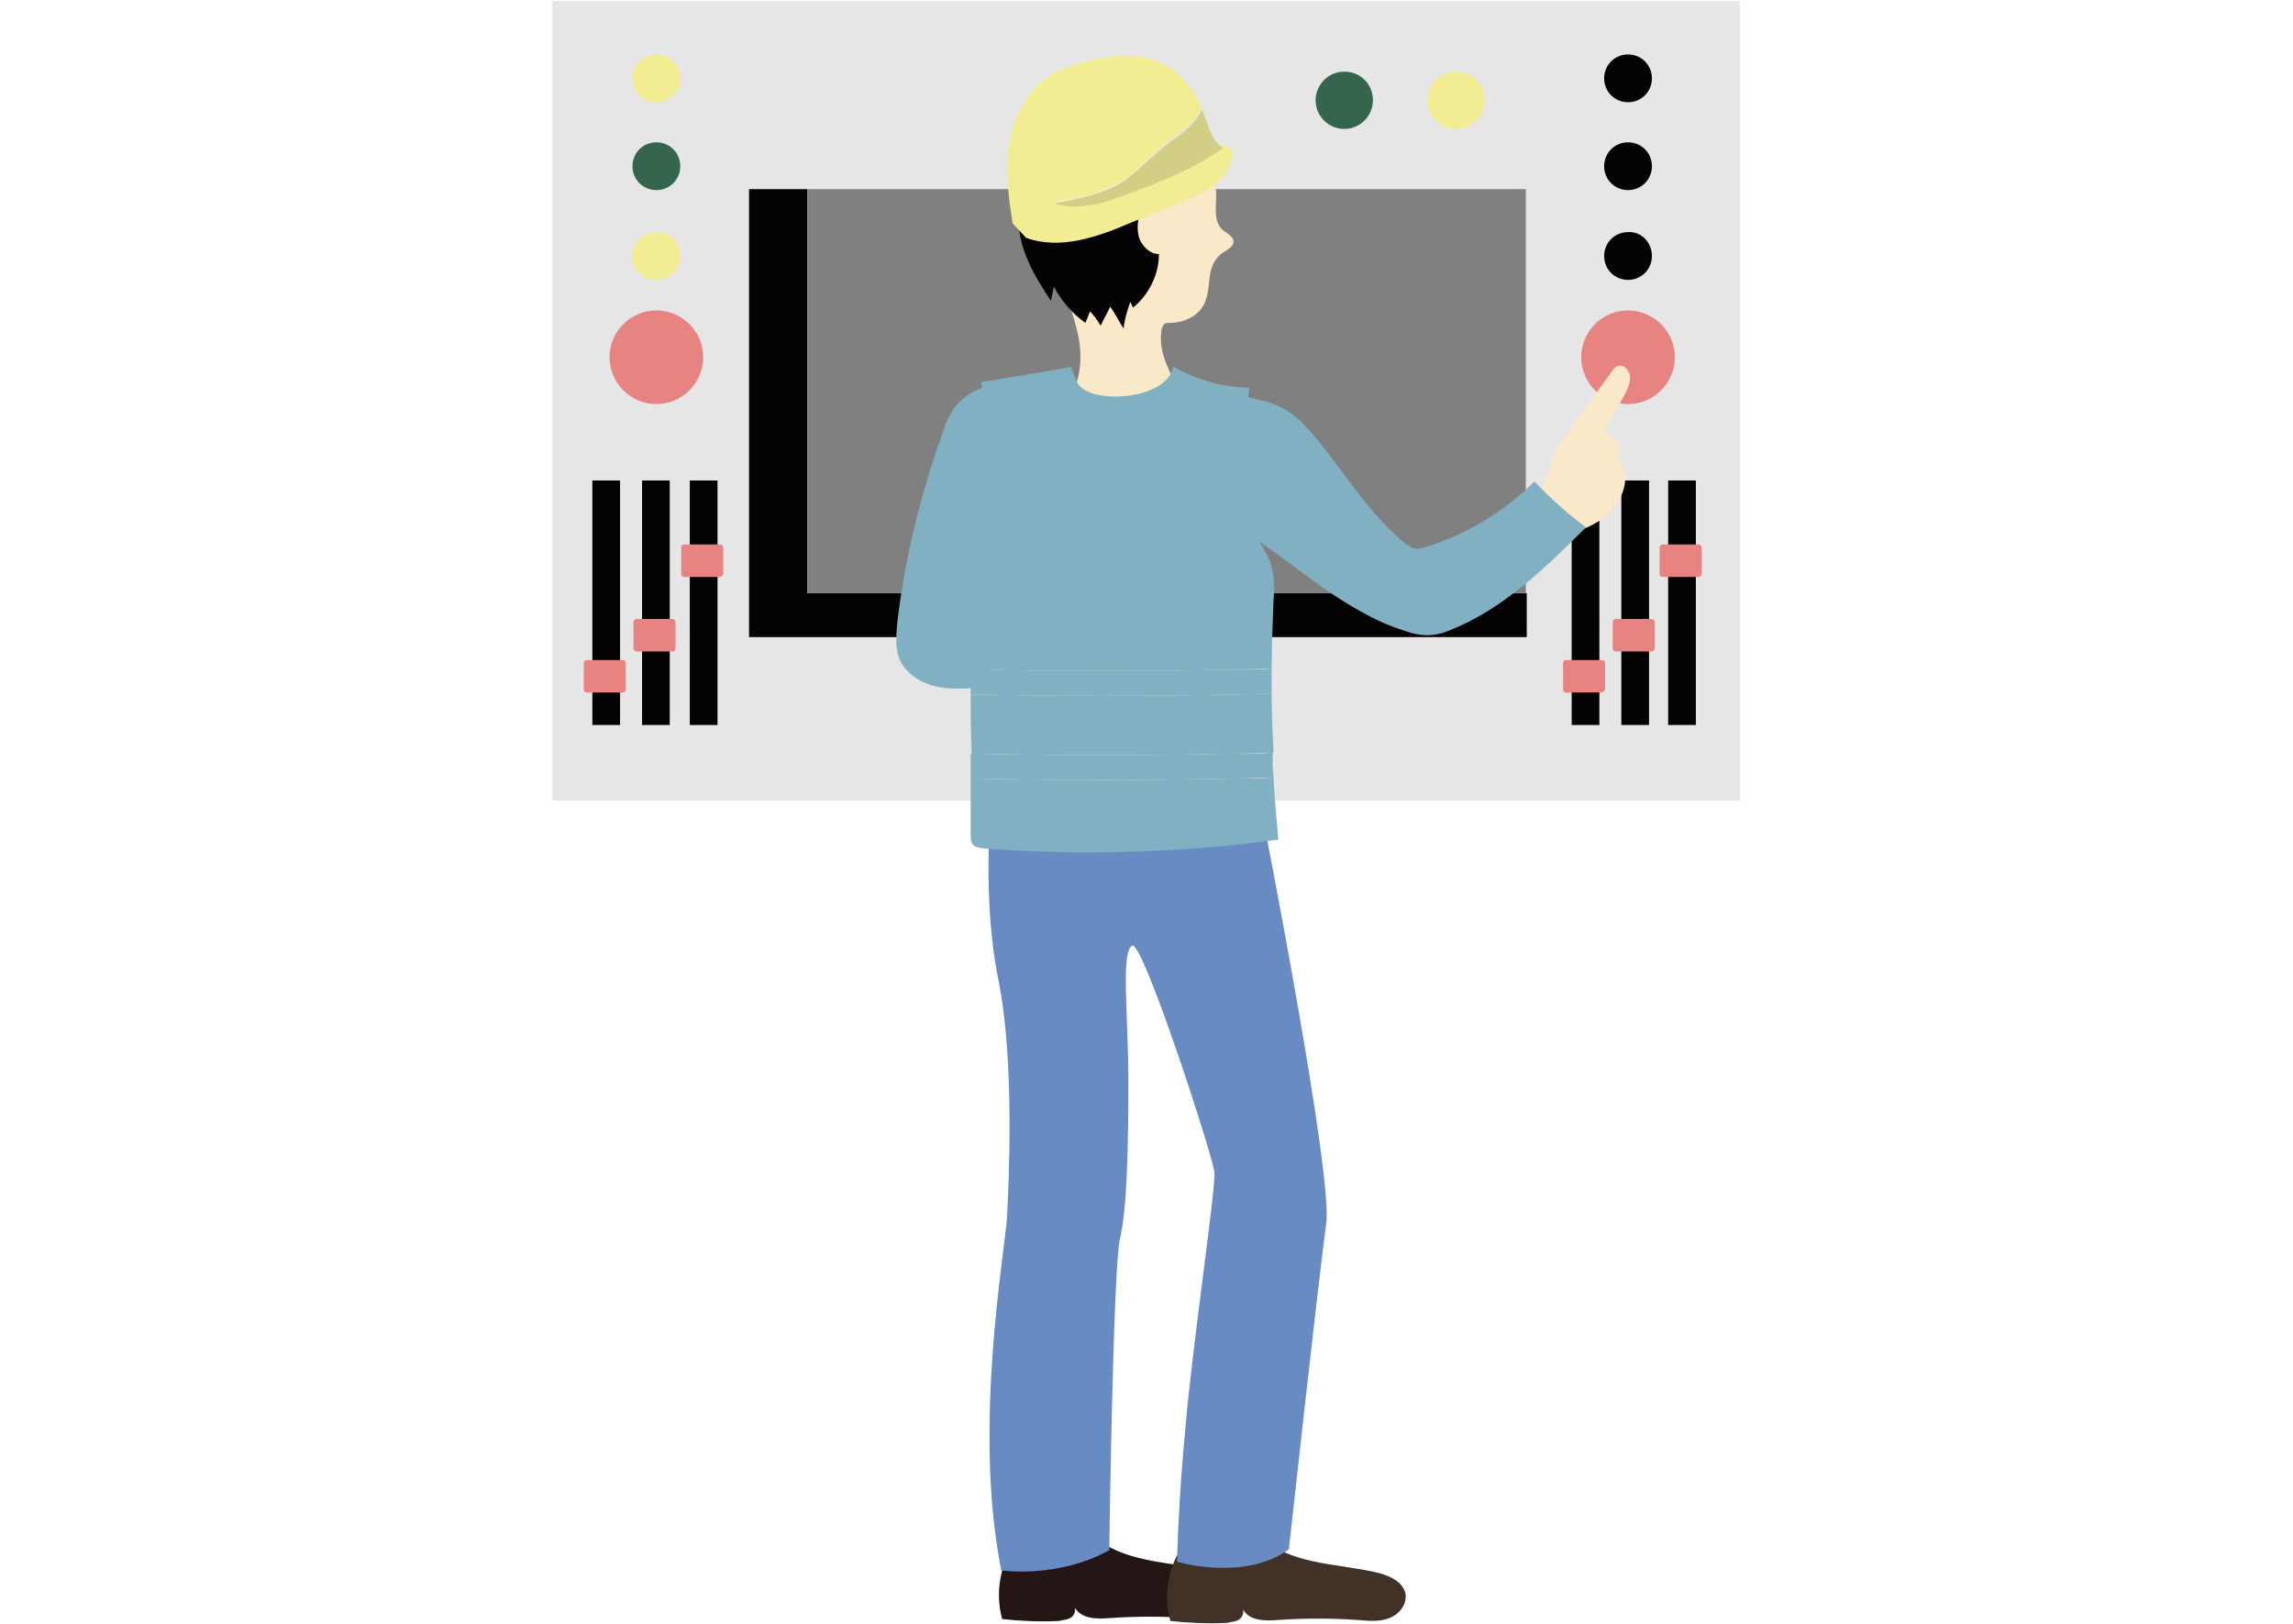
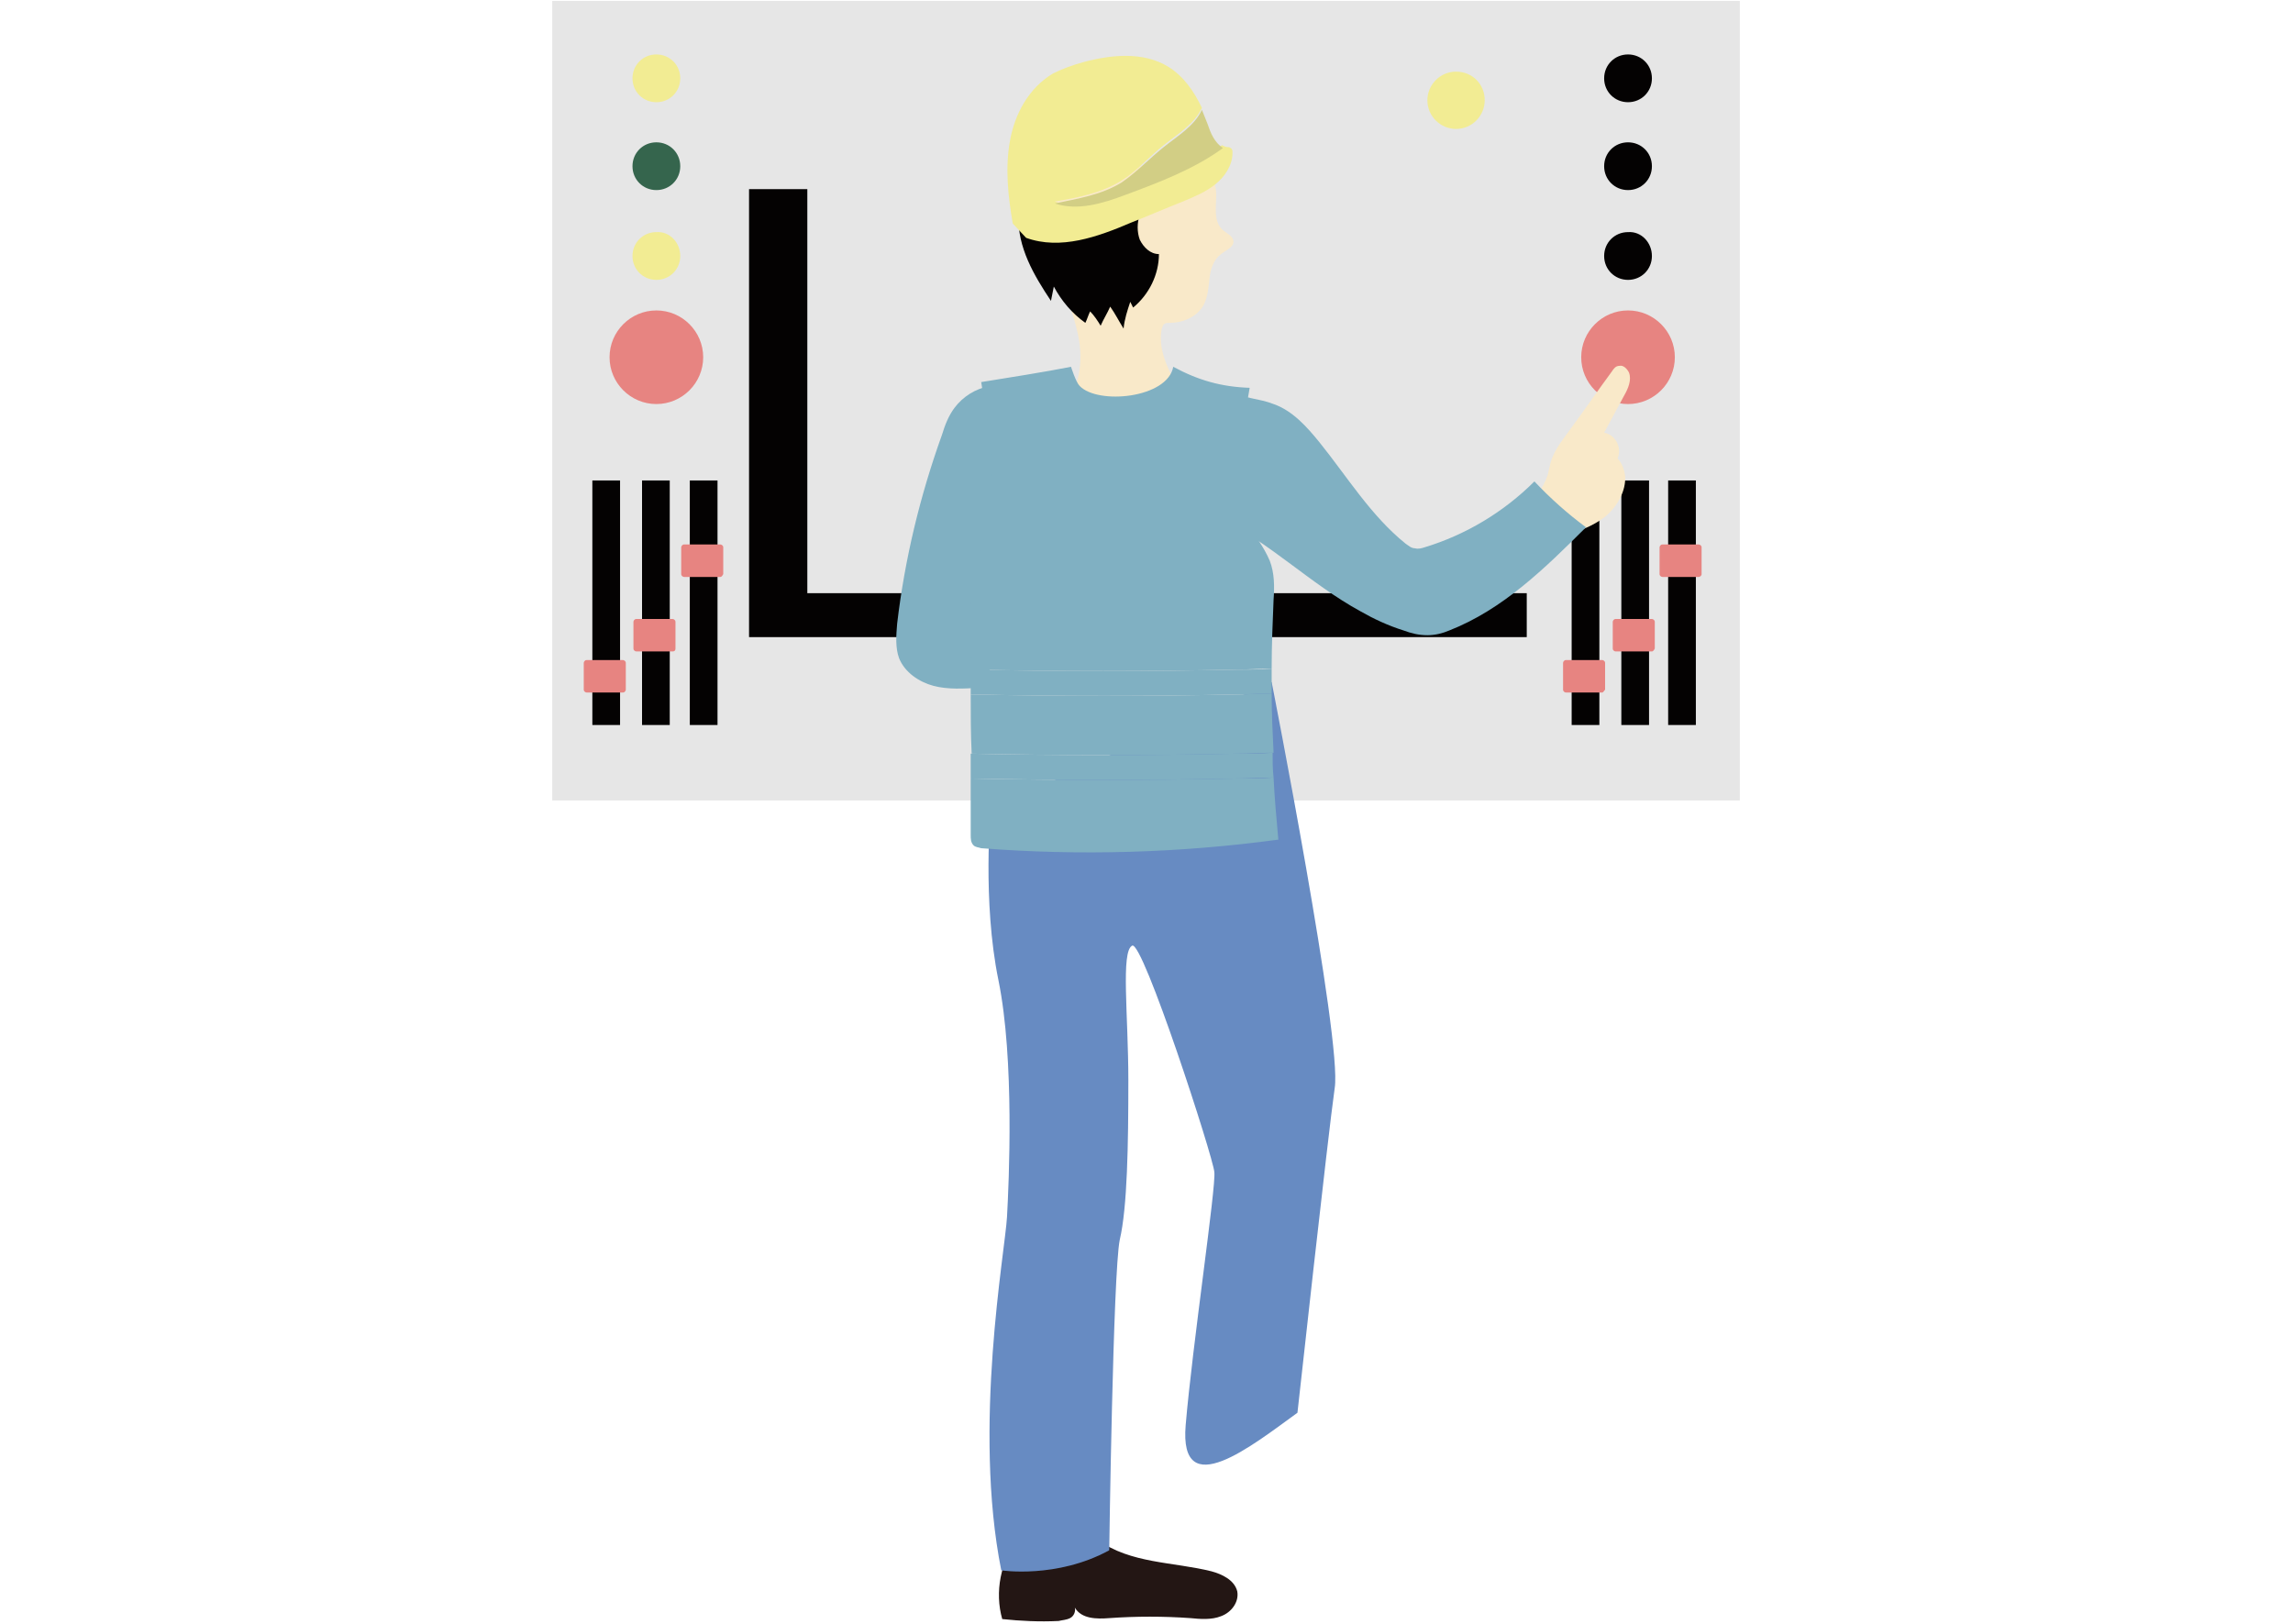
<svg xmlns="http://www.w3.org/2000/svg" version="1.1" id="レイヤー_1" x="0px" y="0px" viewBox="0 0 240 170" style="enable-background:new 0 0 240 170;" xml:space="preserve">
  <style type="text/css">
	.st0{fill:#E6E6E6;}
	.st1{fill:#040202;}
	.st2{fill:#E78481;}
	.st3{fill:#F2EC93;}
	.st4{fill:#35654D;}
	.st5{fill:#808080;}
	.st6{fill:#F9E9C9;}
	.st7{fill:#D2CE85;}
	.st8{fill:#231614;}
	.st9{fill:#413127;}
	.st10{fill:#678BC2;}
	.st11{fill:#80B0C2;}
</style>
  <g>
    <rect x="57.8" y="0.1" class="st0" width="124.3" height="83.7" />
    <g>
      <rect x="164.5" y="50.3" class="st1" width="2.9" height="25.6" />
      <path class="st2" d="M167.7,72.5h-3.8c-0.1,0-0.3-0.1-0.3-0.3v-2.8c0-0.1,0.1-0.3,0.3-0.3h3.8c0.1,0,0.3,0.1,0.3,0.3v2.8    C167.9,72.3,167.8,72.5,167.7,72.5z" />
      <rect x="169.7" y="50.3" class="st1" width="2.9" height="25.6" />
      <path class="st2" d="M172.9,68.2h-3.8c-0.1,0-0.3-0.1-0.3-0.3v-2.8c0-0.1,0.1-0.3,0.3-0.3h3.8c0.1,0,0.3,0.1,0.3,0.3v2.8    C173.1,68.1,173,68.2,172.9,68.2z" />
      <rect x="174.6" y="50.3" class="st1" width="2.9" height="25.6" />
      <path class="st2" d="M177.8,60.4H174c-0.1,0-0.3-0.1-0.3-0.3v-2.8c0-0.1,0.1-0.3,0.3-0.3h3.8c0.1,0,0.3,0.1,0.3,0.3v2.8    C178.1,60.3,177.9,60.4,177.8,60.4z" />
    </g>
    <g>
      <rect x="62" y="50.3" class="st1" width="2.9" height="25.6" />
      <path class="st2" d="M65.2,72.5h-3.8c-0.1,0-0.3-0.1-0.3-0.3v-2.8c0-0.1,0.1-0.3,0.3-0.3h3.8c0.1,0,0.3,0.1,0.3,0.3v2.8    C65.5,72.3,65.4,72.5,65.2,72.5z" />
      <rect x="67.2" y="50.3" class="st1" width="2.9" height="25.6" />
      <path class="st2" d="M70.4,68.2h-3.8c-0.1,0-0.3-0.1-0.3-0.3v-2.8c0-0.1,0.1-0.3,0.3-0.3h3.8c0.1,0,0.3,0.1,0.3,0.3v2.8    C70.7,68.1,70.6,68.2,70.4,68.2z" />
      <rect x="72.2" y="50.3" class="st1" width="2.9" height="25.6" />
      <path class="st2" d="M75.4,60.4h-3.8c-0.1,0-0.3-0.1-0.3-0.3v-2.8c0-0.1,0.1-0.3,0.3-0.3h3.8c0.1,0,0.3,0.1,0.3,0.3v2.8    C75.6,60.3,75.5,60.4,75.4,60.4z" />
    </g>
    <path class="st2" d="M175.3,37.4c0,2.7-2.2,4.9-4.9,4.9c-2.7,0-4.9-2.2-4.9-4.9c0-2.7,2.2-4.9,4.9-4.9   C173.1,32.5,175.3,34.7,175.3,37.4z" />
    <path class="st1" d="M172.9,26.8c0,1.4-1.1,2.5-2.5,2.5c-1.4,0-2.5-1.1-2.5-2.5c0-1.4,1.1-2.5,2.5-2.5   C171.8,24.2,172.9,25.4,172.9,26.8z" />
    <path class="st1" d="M172.9,17.4c0,1.4-1.1,2.5-2.5,2.5c-1.4,0-2.5-1.1-2.5-2.5c0-1.4,1.1-2.5,2.5-2.5   C171.8,14.9,172.9,16,172.9,17.4z" />
    <path class="st1" d="M172.9,8.2c0,1.4-1.1,2.5-2.5,2.5c-1.4,0-2.5-1.1-2.5-2.5s1.1-2.5,2.5-2.5C171.8,5.7,172.9,6.8,172.9,8.2z" />
    <path class="st2" d="M73.6,37.4c0,2.7-2.2,4.9-4.9,4.9c-2.7,0-4.9-2.2-4.9-4.9c0-2.7,2.2-4.9,4.9-4.9   C71.4,32.5,73.6,34.7,73.6,37.4z" />
    <path class="st3" d="M71.2,26.8c0,1.4-1.1,2.5-2.5,2.5c-1.4,0-2.5-1.1-2.5-2.5c0-1.4,1.1-2.5,2.5-2.5   C70.1,24.2,71.2,25.4,71.2,26.8z" />
    <path class="st4" d="M71.2,17.4c0,1.4-1.1,2.5-2.5,2.5c-1.4,0-2.5-1.1-2.5-2.5c0-1.4,1.1-2.5,2.5-2.5C70.1,14.9,71.2,16,71.2,17.4z   " />
    <path class="st3" d="M71.2,8.2c0,1.4-1.1,2.5-2.5,2.5c-1.4,0-2.5-1.1-2.5-2.5s1.1-2.5,2.5-2.5C70.1,5.7,71.2,6.8,71.2,8.2z" />
    <g>
      <polygon class="st1" points="84.5,19.8 78.4,19.8 78.4,66.7 159.8,66.7 159.8,62.1 84.5,62.1   " />
-       <rect x="84.5" y="19.8" class="st5" width="75.2" height="42.3" />
    </g>
    <g>
      <path class="st6" d="M126.3,17.5c0.6,0.9,1,1.9,1,2.9c0,1.2-0.3,2.7,0.6,3.6c0.4,0.4,1.2,0.7,1.2,1.3c0,0.6-0.8,0.9-1.3,1.3    c-0.8,0.6-1.1,1.6-1.2,2.5c-0.1,1-0.2,2-0.6,2.8c-0.7,1.3-2.2,1.9-3.6,1.9c-0.2,0-0.4,0-0.5,0.1c-0.2,0.1-0.2,0.3-0.3,0.5    c-0.4,2,0.5,4,1.5,5.8c-1.2,0.4-2.4,0.8-3.6,1.1c-2.4,0.7-5.1,1.2-7.5,0.3c1.2-2,1.3-4.5,0.8-6.7c-0.5-2.3-1.4-4.4-2.2-6.6    c-0.8-2.2-1.5-4.4-1.3-6.8c0.1-1.6,0.8-3.4,2.2-4.2" />
      <path class="st1" d="M120.6,21.9c-0.2-0.2-0.5-0.3-0.8-0.1s-0.4,0.5-0.5,0.7c-0.3,0.8-0.3,1.8,0,2.6c0.4,0.8,1.1,1.5,2,1.5    c0,2.1-1,4.2-2.7,5.6c-0.1-0.2-0.2-0.4-0.3-0.6c-0.3,0.9-0.6,1.8-0.7,2.8c-0.5-0.8-0.9-1.6-1.4-2.3c-0.3,0.7-0.7,1.3-1,2    c-0.3-0.5-0.7-1.1-1.1-1.5c-0.2,0.4-0.3,0.8-0.5,1.2c-1.4-1-2.5-2.3-3.3-3.8c-0.1,0.5-0.2,1-0.3,1.5c-1.8-2.7-3.5-5.6-3.4-8.9    c1.6,0.6,3.5,0.3,4.8-0.7" />
      <g>
        <path class="st3" d="M110.4,21.1c2.4-0.4,4.9-0.9,7-2.2c1.6-1,2.9-2.5,4.4-3.7c1.5-1.2,3.2-2.2,4-3.9c-0.8-1.7-1.9-3.3-3.5-4.3     c-2.6-1.6-5.9-1.3-8.9-0.5c-1.1,0.3-2.2,0.7-3.2,1.2c-2.5,1.5-4,4.2-4.5,7.1c-0.5,2.8-0.2,5.7,0.3,8.6l1.4,1.5     c3.6,1.3,7.5-0.1,11-1.6c1.8-0.7,3.6-1.5,5.4-2.2c1.2-0.5,2.4-1,3.4-1.8c1-0.8,1.8-2,1.8-3.3c0-0.2,0-0.4-0.2-0.5     c-0.1-0.1-0.2-0.1-0.3-0.1c-0.2,0-0.4-0.1-0.6-0.2c-3,2.2-6.6,3.6-10.2,4.9C115.4,21.1,112.8,22,110.4,21.1z" />
        <path class="st7" d="M126.4,13c-0.2-0.5-0.4-1-0.6-1.5c-0.8,1.7-2.5,2.7-4,3.9c-1.5,1.2-2.8,2.6-4.4,3.7c-2.1,1.3-4.6,1.7-7,2.2     c2.4,0.8,5,0,7.4-0.9c3.5-1.3,7.2-2.7,10.2-4.9C127.1,14.9,126.7,13.9,126.4,13z" />
      </g>
      <path class="st8" d="M114.9,161.2c3.4,2.5,7.9,2.3,11.9,3.3c1.1,0.3,2.4,0.9,2.7,2.1c0.2,1.1-0.6,2.2-1.7,2.6    c-1,0.4-2.2,0.3-3.2,0.2c-2.8-0.2-5.7-0.2-8.5,0c-1.3,0.1-2.9,0.1-3.6-1.1c0.1,0.4-0.1,0.9-0.5,1.1c-0.4,0.2-0.8,0.2-1.2,0.3    c-2,0.1-4,0-5.9-0.2c-0.8-2.8-0.2-6.1,1.7-8.4" />
-       <path class="st9" d="M132.5,161.4c3.4,2.5,7.9,2.3,11.9,3.3c1.1,0.3,2.4,0.9,2.7,2.1c0.2,1.1-0.6,2.2-1.7,2.6    c-1,0.4-2.2,0.3-3.2,0.2c-2.8-0.2-5.7-0.2-8.5,0c-1.3,0.1-2.9,0.1-3.6-1.1c0.1,0.4-0.1,0.9-0.5,1.1c-0.4,0.2-0.8,0.2-1.2,0.3    c-2,0.1-4,0-5.9-0.2c-0.8-2.8-0.2-6.1,1.7-8.4" />
-       <path class="st10" d="M103.7,84.7c0,0-0.9,9.6,0.8,17.9c1.7,8.3,1.1,21.2,0.9,24.8c-0.2,3.6-3.6,22-0.6,37c0,0,5.8,0.9,11.3-2.1    c0,0,0.4-29.1,1.1-32.5c0.8-3.4,0.9-10,0.9-16.7c0-6.8-0.8-13.5,0.4-14.1c1.1-0.6,8.5,22.2,8.6,23.7c0.2,1.5-2.3,18.2-3,26.5    c-0.8,8.3-0.9,14.3-0.9,14.3s7,2.1,11.7-1.3c0,0,3.2-29.1,3.9-34c0.8-4.9-6.6-42.5-6.6-42.5L103.7,84.7z" />
+       <path class="st10" d="M103.7,84.7c0,0-0.9,9.6,0.8,17.9c1.7,8.3,1.1,21.2,0.9,24.8c-0.2,3.6-3.6,22-0.6,37c0,0,5.8,0.9,11.3-2.1    c0,0,0.4-29.1,1.1-32.5c0.8-3.4,0.9-10,0.9-16.7c0-6.8-0.8-13.5,0.4-14.1c1.1-0.6,8.5,22.2,8.6,23.7c0.2,1.5-2.3,18.2-3,26.5    s7,2.1,11.7-1.3c0,0,3.2-29.1,3.9-34c0.8-4.9-6.6-42.5-6.6-42.5L103.7,84.7z" />
      <path class="st6" d="M159.5,53.5c1-1.1,2-2.3,2.5-3.8c0.1-0.4,0.2-0.9,0.3-1.3c0.3-1,0.9-1.9,1.5-2.7c0.3-0.4,0.5-0.7,0.8-1.1    c1.4-1.9,2.7-3.8,4.1-5.7c0.2-0.3,0.4-0.6,0.8-0.6c0.4-0.1,0.8,0.3,1,0.7c0.3,0.8-0.1,1.7-0.5,2.4c-0.7,1.3-1.4,2.6-2.1,3.9    c1.2,0.2,1.9,1.6,1.4,2.7c0.5,0.5,0.7,1.2,0.8,1.8c0.1,1.6-0.8,3.2-2.1,4.3c-1.3,1-2.9,1.6-4.5,2" />
      <path class="st11" d="M128.6,40.9c1.4,0.8,3.2,0.8,4.7,1.4c2,0.7,3.5,2.4,4.8,4c2.9,3.6,5.4,7.7,9,10.6c0.3,0.2,0.6,0.5,1,0.5    c0.3,0.1,0.7,0,1-0.1c4.3-1.3,8.3-3.7,11.5-6.9c1.7,1.8,3.5,3.4,5.4,4.8c-4.3,4.3-8.7,8.6-14.3,10.8c-0.7,0.3-1.5,0.5-2.3,0.5    c-0.9,0-1.7-0.2-2.5-0.5c-1.6-0.5-3.1-1.2-4.5-2c-5.3-2.9-9.6-7.3-15-9.9" />
      <g>
        <path class="st11" d="M103.6,40.4c-1.5,0.3-2.8,1.1-3.7,2.3c-0.6,0.8-1,1.8-1.3,2.8c-2.3,6.4-3.9,13-4.7,19.8     c-0.1,1.2-0.2,2.5,0.2,3.6c0.6,1.5,2.1,2.5,3.6,2.9c1.5,0.4,3.2,0.3,4.8,0.2c0.2,0,0.4,0,0.5-0.1c0.1-0.1,0.2-0.3,0.2-0.4     c0.6-2.2,1.2-4.3,1.8-6.5c1.4-5,2.8-10,3-15.2" />
        <path class="st11" d="M129.5,72.7c1.2,0,2.4-0.1,3.6-0.1c0-0.9,0-1.7,0-2.6c-1.2,0.1-2.4,0.1-3.6,0.1c-9.3,0.2-18.6,0.2-27.9,0     c0,0.9,0,1.7,0,2.6C110.9,72.9,120.2,72.9,129.5,72.7z" />
        <path class="st11" d="M129.5,70.1c1.2,0,2.4-0.1,3.6-0.1c0-2.4,0.1-4.8,0.2-7.2c0.1-1.4,0.1-2.8-0.4-4.1c-0.3-0.7-0.7-1.4-1.1-2     c-2.7-4.8-2-10.7-1-16.1c-3-0.1-5.4-0.8-8-2.2c-0.6,3.3-7.9,4-9.8,2c-0.4-0.4-0.9-2-0.9-2c-2.5,0.5-6.9,1.2-9.4,1.6     c1,6.2,2,12.8-0.4,18.6c-0.2,0.5-0.4,1-0.6,1.5c-0.1,0.6-0.1,1.3-0.1,2c0,2.7,0,5.3,0.1,8C110.8,70.3,120.1,70.3,129.5,70.1z" />
        <path class="st11" d="M129.5,72.7c-9.3,0.2-18.6,0.2-27.9,0c0,2.1,0,4.1,0.1,6.2c9.3,0.2,18.6,0.2,27.8,0c1.3,0,2.5-0.1,3.8-0.1     c-0.1-2.1-0.2-4.1-0.2-6.2C131.9,72.6,130.7,72.7,129.5,72.7z" />
        <path class="st11" d="M101.6,81.5c0,2,0,4,0,5.9c0,0.4,0,0.8,0.3,1.1c0.2,0.2,0.5,0.2,0.8,0.3c10.3,0.8,20.8,0.5,31.1-0.9     c-0.2-2.2-0.4-4.4-0.5-6.5c-1.3,0.1-2.6,0.1-3.9,0.1C120.2,81.7,110.9,81.7,101.6,81.5z" />
        <path class="st11" d="M101.6,78.9c0,0.9,0,1.7,0,2.6c9.3,0.2,18.5,0.2,27.8,0c1.3,0,2.6-0.1,3.9-0.1c-0.1-0.9-0.1-1.7-0.1-2.6     c-1.3,0.1-2.6,0.1-3.8,0.1C120.2,79.1,110.9,79.1,101.6,78.9z" />
      </g>
    </g>
-     <path class="st4" d="M143.7,10.5c0,1.6-1.3,3-3,3c-1.6,0-3-1.3-3-3c0-1.6,1.3-3,3-3C142.4,7.5,143.7,8.8,143.7,10.5z" />
    <path class="st3" d="M155.4,10.5c0,1.6-1.3,3-3,3c-1.6,0-3-1.3-3-3c0-1.6,1.3-3,3-3C154.1,7.5,155.4,8.8,155.4,10.5z" />
  </g>
</svg>